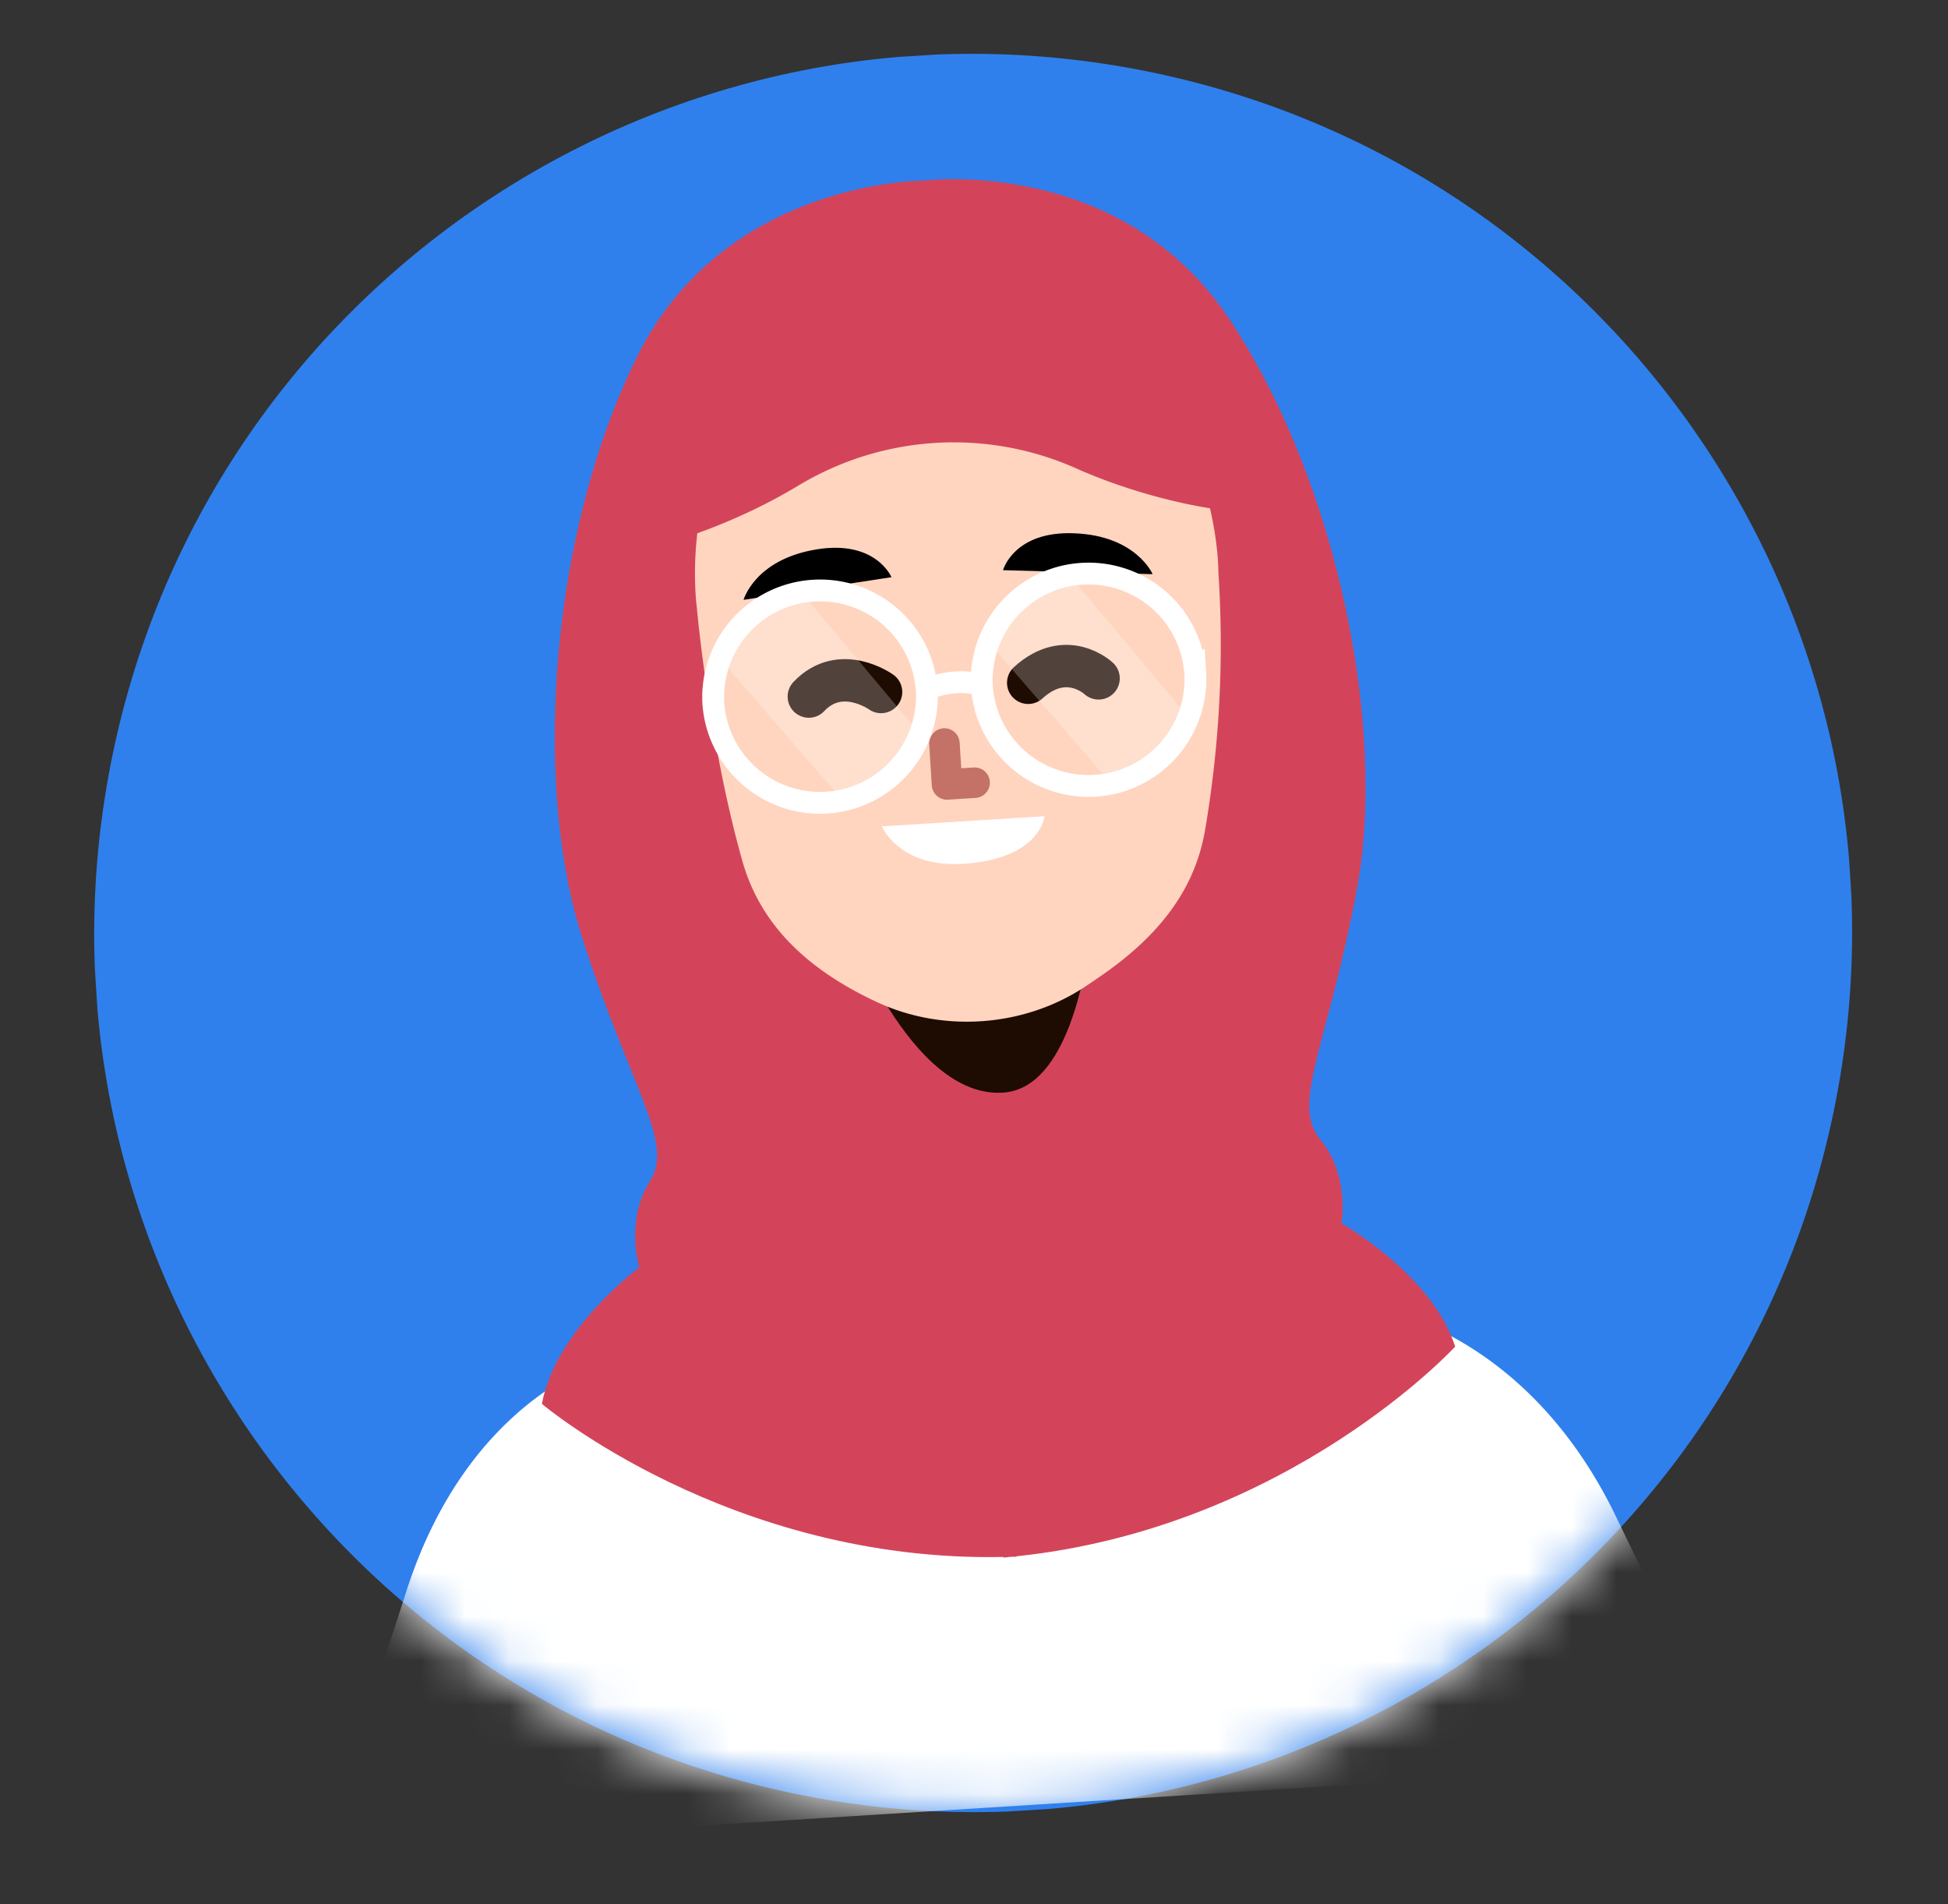
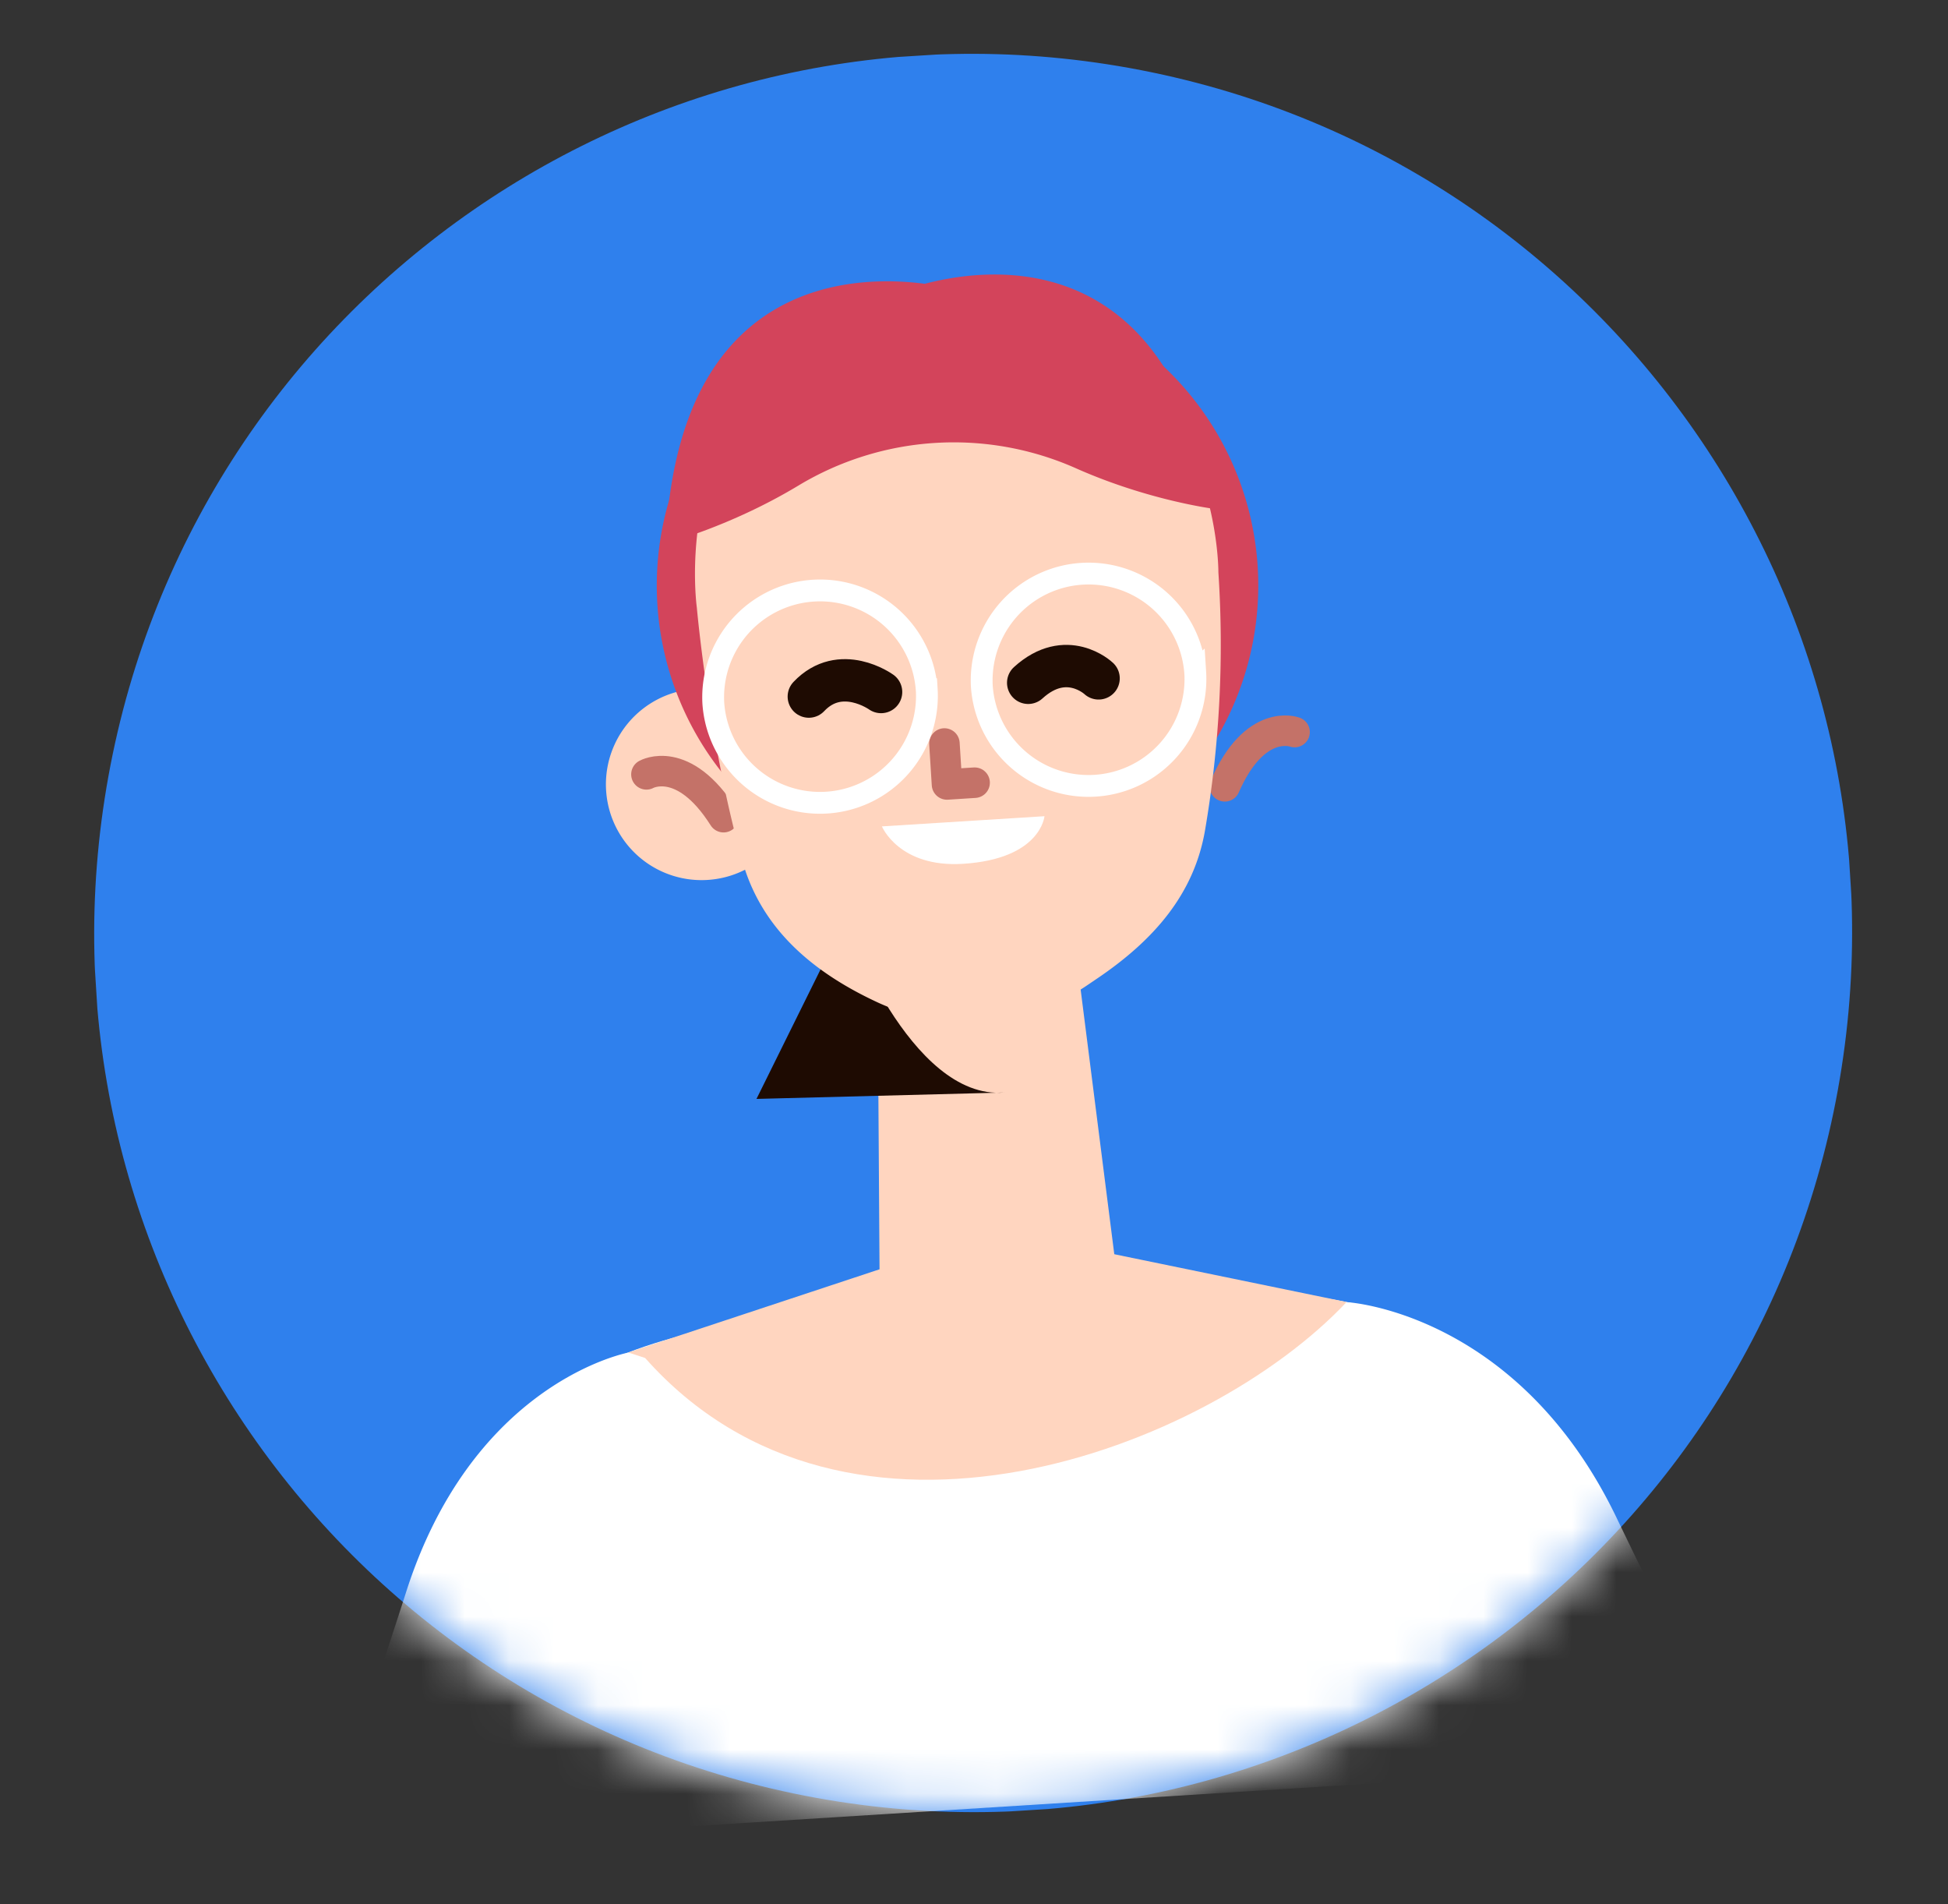
<svg xmlns="http://www.w3.org/2000/svg" width="44" height="43" fill="none">
  <rect width="100%" height="100%" fill="#333333" stroke="none" />
  <g clip-path="url(#a)">
    <path d="M41.512 24.613c1.957-10.787-5.2-21.118-15.987-23.075C14.74-.42 4.407 6.738 2.45 17.524.492 28.311 7.65 38.642 18.436 40.6c10.787 1.958 21.118-5.2 23.076-15.986Z" fill="#2F80ED" />
    <mask id="b" style="mask-type:luminance" maskUnits="userSpaceOnUse" x="2" y="1" width="40" height="40">
      <path d="M41.512 24.613c1.957-10.787-5.2-21.118-15.987-23.075C14.74-.42 4.407 6.738 2.45 17.524.492 28.311 7.65 38.642 18.436 40.6c10.787 1.958 21.118-5.2 23.076-15.986Z" fill="#fff" />
    </mask>
    <g mask="url(#b)">
-       <path d="M28.182 19.103a2.163 2.163 0 1 0-.27-4.317 2.163 2.163 0 0 0 .27 4.317Z" fill="#FFD5BF" />
      <path d="M29.241 16.532s-.893-.338-1.576 1.225" stroke="#C47268" stroke-width=".689" stroke-miterlimit="10" stroke-linecap="round" stroke-linejoin="round" />
      <path d="M18.001 17.516a2.16 2.16 0 0 1-1.956 2.35 2.16 2.16 0 0 1-2.35-1.956 2.161 2.161 0 1 1 4.306-.394Z" fill="#FFD5BF" />
      <path d="M14.601 17.487s.832-.47 1.742.967" stroke="#C47268" stroke-width=".689" stroke-miterlimit="10" stroke-linecap="round" stroke-linejoin="round" />
      <path d="m32.924 40.154-19.453 1.222-.603-10.153c.38-.27.838-.492 1.298-.672 1.102-.428 2.196-.599 2.196-.599l6.164.232 6.086-1.001s.835.024 1.804.22c.003 0 .007.004.01.003.606.12 1.266.311 1.808.6l.69 10.148Z" fill="#fff" />
      <path d="m14.19 30.542 7.099-2.349 2.488-.156 6.639 1.366c-3.143 3.34-11.265 6.424-15.845 1.263l-.381-.124Z" fill="#FFD5BF" />
      <path d="M24.302 21.507s-.881.917-1.72 1.18c-.838.264-1.709-.328-1.72-.334l-1.042-.684.047 7.13.12.113c1.544 1.461 3.627 1.355 4.993-.261l.2-.238-.878-6.906Z" fill="#FFD5BF" />
      <path d="m14.19 30.546-.166 10.796-6.818.428a199.1 199.1 0 0 0 1.958-5.79c1.447-4.559 4.69-5.36 5.002-5.43.017-.004.024-.004.024-.004ZM39.22 39.759l-7.004.44-1.8-10.796c.003 0 .007.004.01.003.23.014 3.91.356 6.082 4.856.97 2.015 1.937 3.956 2.712 5.497Z" fill="#fff" />
-       <path d="M22.96 35.145c6.154-.65 9.908-4.735 9.908-4.735-.514-1.624-2.567-2.783-2.567-2.783s.192-1.085-.482-1.897c-.673-.813.177-2.122.836-5.685.659-3.562-.418-9.116-2.882-12.83-2.46-3.712-6.905-3.137-6.912-3.137-.01 0-4.49-.017-6.47 3.974-1.979 3.993-2.352 9.638-1.252 13.09 1.1 3.452 2.107 4.645 1.54 5.535-.567.89-.24 1.943-.24 1.943s-1.893 1.406-2.199 3.083c0 0 4.235 3.582 10.422 3.457l.001.014c.05-.003.098-.01.147-.016.049-.003.098-.003.148-.002l.002-.011Z" fill="#D3445B" />
      <path d="M28.313 14.428a6.793 6.793 0 1 0-13.37-2.413 6.793 6.793 0 0 0 13.37 2.413Z" fill="#D3445B" />
-       <path d="M19.088 20.772s1.46 4.077 3.594 3.9c1.757-.145 2.001-4.044 2.001-4.044l-5.595.144Z" fill="#1E0B02" />
+       <path d="M19.088 20.772s1.46 4.077 3.594 3.9l-5.595.144Z" fill="#1E0B02" />
      <path d="M27.52 12.925a24.861 24.861 0 0 1-.302 5.827c-.245 1.423-1.136 2.467-2.439 3.347l-.236.16c-1.377.93-3.225 1.075-4.736.37-1.522-.709-2.623-1.706-3.04-3.189-.76-2.692-1.027-5.715-1.027-5.715s-.887-6.286 5.474-6.602c6.358-.318 6.306 5.802 6.306 5.802Z" fill="#FFD5BF" />
      <path d="m21.332 16.79.058.925.624-.04" stroke="#C47268" stroke-width=".689" stroke-miterlimit="10" stroke-linecap="round" stroke-linejoin="round" />
-       <path d="m16.795 13.546 3.341-.512s-.356-.854-1.707-.625c-1.382.231-1.634 1.137-1.634 1.137ZM26.035 12.966l-3.38-.09s.247-.892 1.615-.833c1.397.056 1.765.923 1.765.923Z" fill="#000" />
      <path d="m19.92 18.662 3.672-.23s-.08.964-1.84 1.075c-1.446.09-1.832-.845-1.832-.845Z" fill="#fff" />
      <path d="M19.901 15.627s-.913-.657-1.632.103M24.814 15.319s-.726-.687-1.59.1" stroke="#1E0B02" stroke-width=".957" stroke-miterlimit="10" stroke-linecap="round" stroke-linejoin="round" />
-       <path opacity=".23" d="m18.126 13.406 2.674 3.192s-.654 1.466-1.848 1.382l-2.693-3.106c.003 0 .582-1.478 1.867-1.468ZM24.188 13.026l2.673 3.191s-.653 1.466-1.848 1.383l-2.692-3.106s.582-1.479 1.867-1.468Z" fill="#fff" />
      <path d="M20.932 15.563a2.415 2.415 0 1 1-4.821.303 2.415 2.415 0 0 1 4.82-.303ZM26.997 15.181a2.415 2.415 0 1 1-4.821.304 2.415 2.415 0 0 1 4.82-.303Z" stroke="#fff" stroke-width=".493" stroke-miterlimit="10" />
-       <path d="M20.932 15.562s.67-.295 1.247-.078" stroke="#fff" stroke-width=".493" stroke-miterlimit="10" />
      <path d="M27.43 11.492c-1.019-5.916-4.992-5.49-6.542-5.083-1.59-.21-5.585-.138-5.855 5.862 0 0 1.454-.373 3.003-1.307a6.797 6.797 0 0 1 6.258-.393c1.647.734 3.136.921 3.136.921Z" fill="#D3445B" />
    </g>
  </g>
  <defs>
    <clipPath id="a">
      <path fill="#fff" transform="rotate(-3.595 40.335 -13.496)" d="M0 0h39.7v39.7H0z" />
    </clipPath>
  </defs>
</svg>